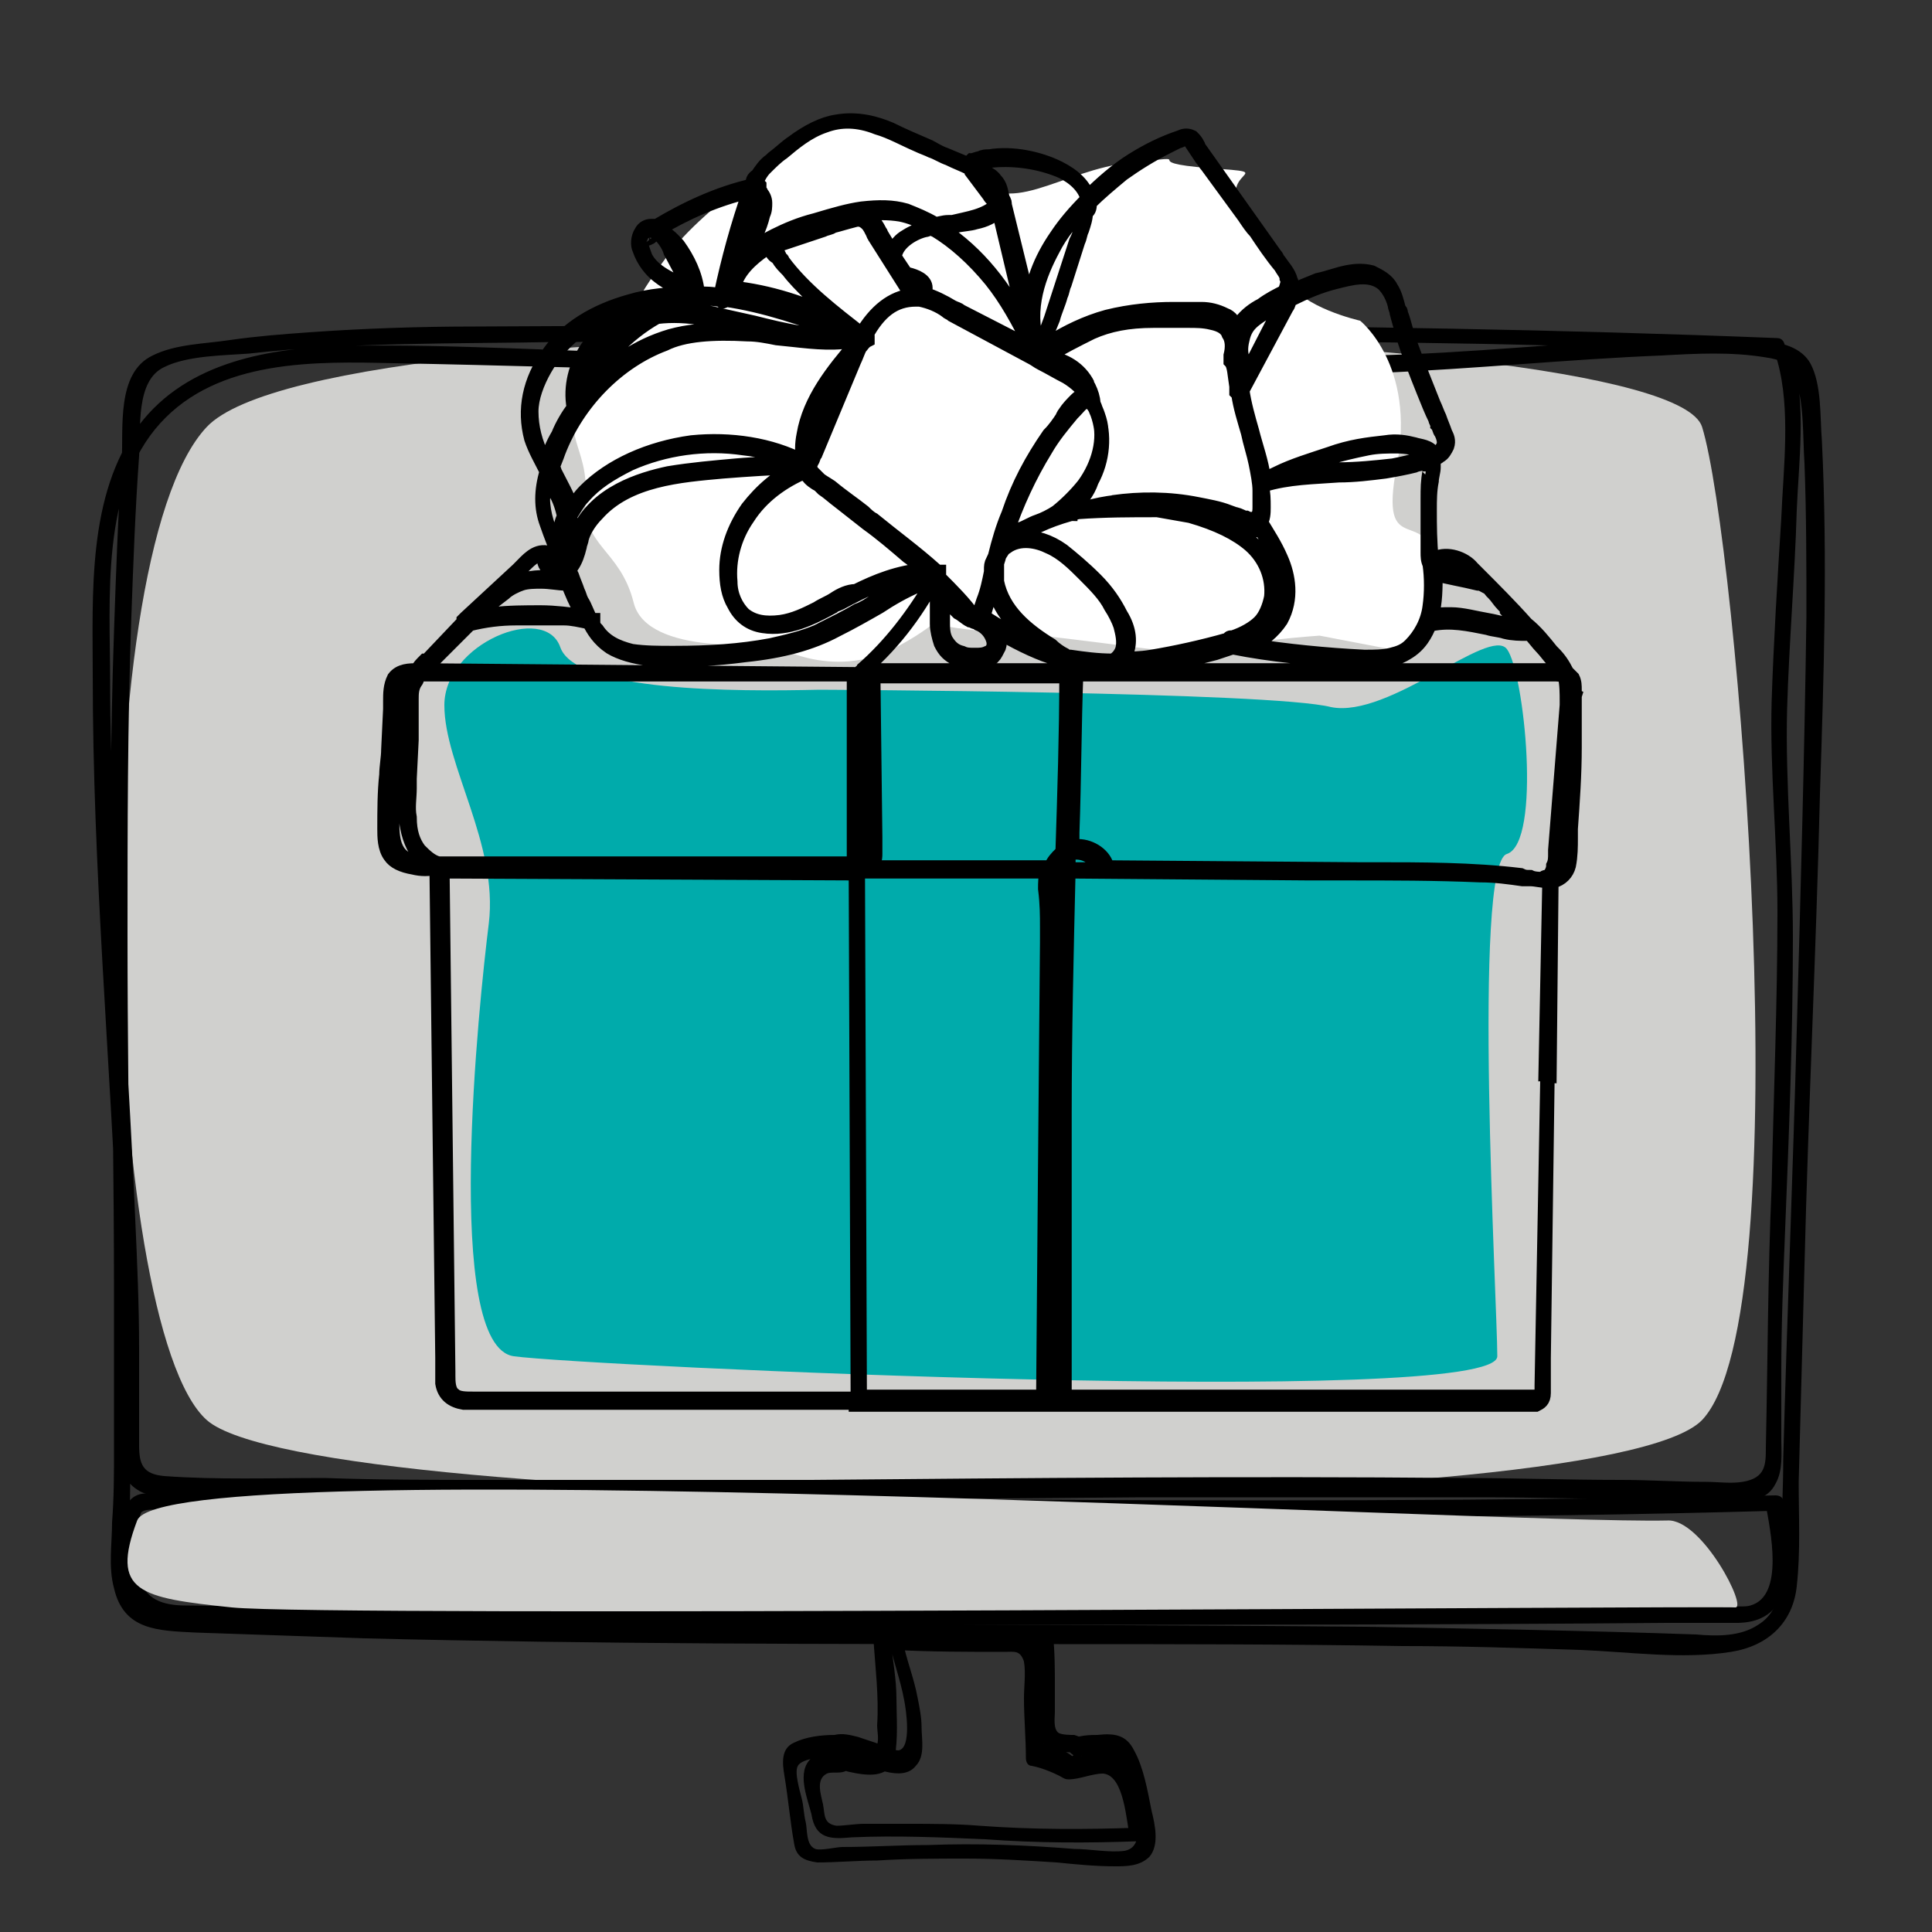
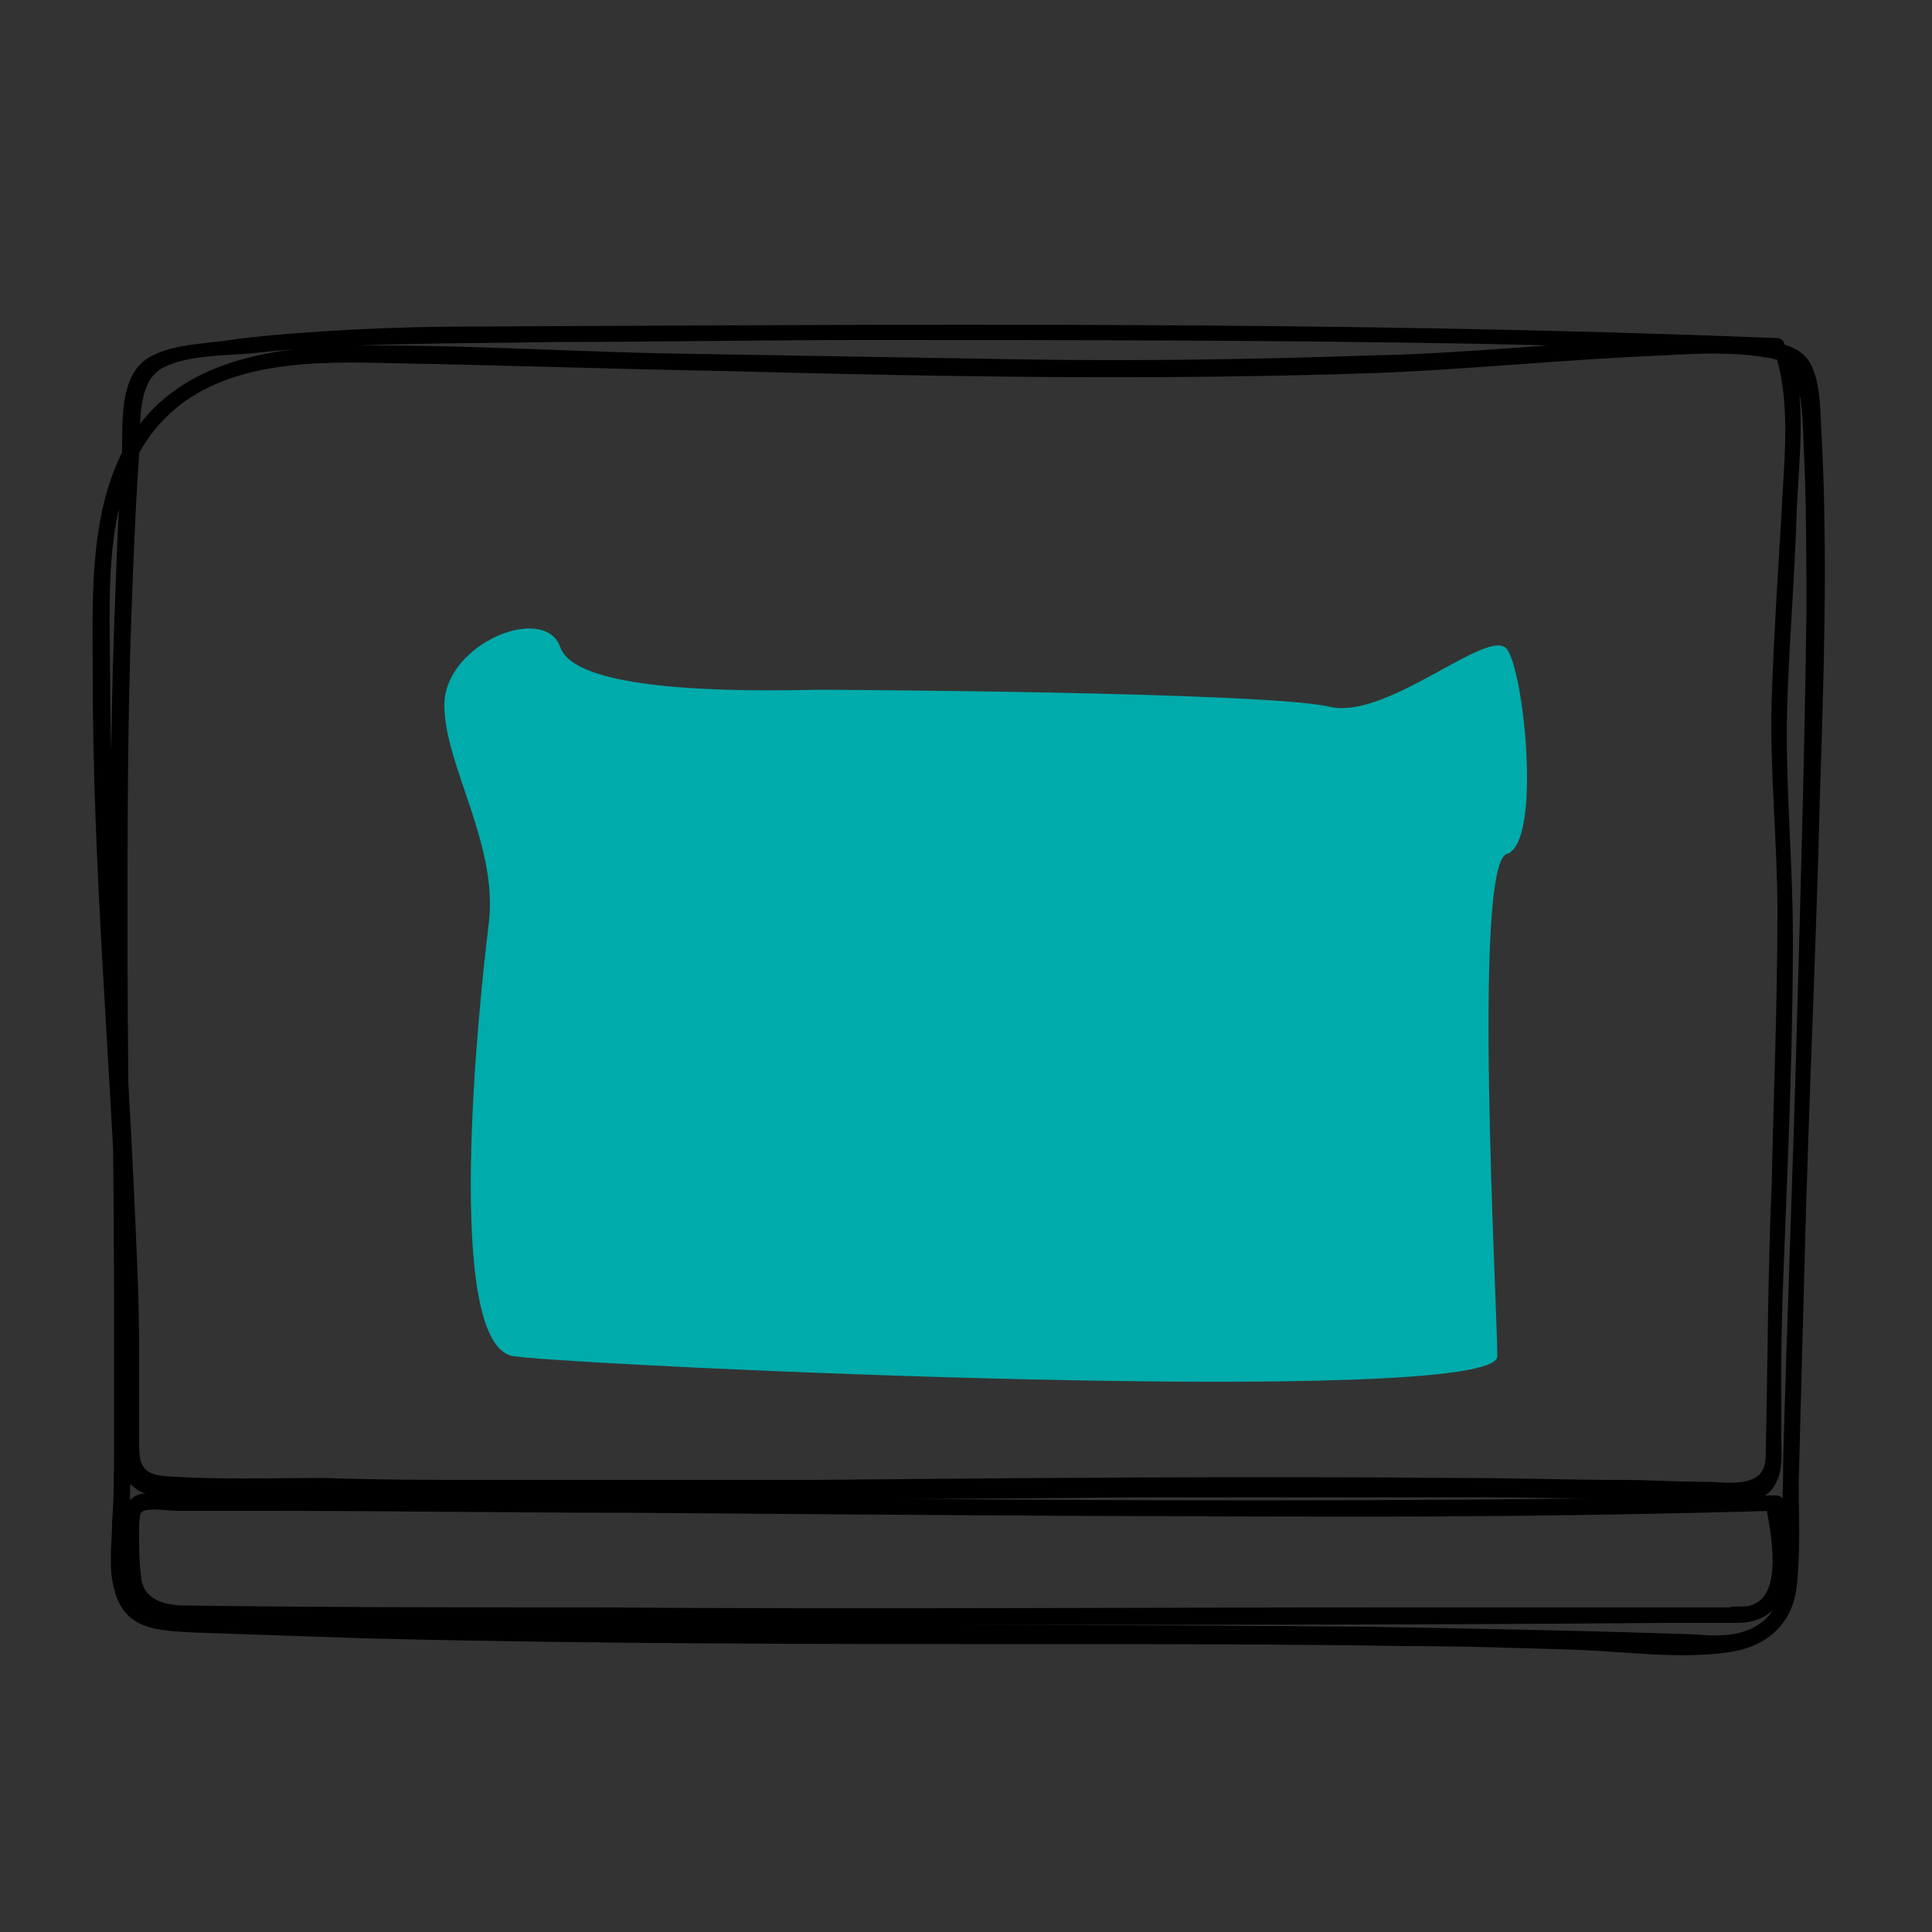
<svg xmlns="http://www.w3.org/2000/svg" version="1.1" id="Ñëîé_1" x="0px" y="0px" viewBox="0 0 100 100" style="enable-background:new 0 0 100 100;" xml:space="preserve">
  <rect x="0" y="0" width="100" height="100" fill="#333333" stroke="none" />
  <style type="text/css">
	.st0{fill:#D0D0CE;}
	.st1{fill:#FFFFFF;}
	.st2{fill:#00ABAB;}
	.st3{stroke:#000000;stroke-width:0.743;stroke-miterlimit:2;}
</style>
-   <path class="st0" d="M88.1,73.5c-5.2,5.4-71.9,4.9-77.4,0s-6.5-44.5,0-51.4s75.6-5.8,77.4,0C89.9,27.9,93.3,68,88.1,73.5z" />
  <g>
    <g>
      <g>
        <path d="M92,17.5c-22.5-0.9-45-0.7-67.4-0.6c-2.9,0-5.8,0.1-8.6,0.3c-1.4,0.1-2.7,0.2-4.1,0.4c-1.3,0.2-2.8,0.2-4,0.8     c-1.9,0.9-1.5,3.8-1.6,5.5c-0.2,2.9-0.3,5.9-0.4,8.8c-0.4,11.4,0,22.8,0,34.2c0,2.7,0,5.4,0,8.1c0,1.3,0,2.5-0.1,3.8     c0,1.1-0.2,2.3,0.1,3.4c0.5,2.2,2.3,2.2,4.2,2.3c2.9,0.1,5.9,0.2,8.8,0.3c12,0.3,23.9,0.3,35.9,0.3c5.9,0,11.9,0,17.8,0.1     c3.1,0,6.1,0.1,9.2,0.2c2.5,0.1,5.3,0.5,7.8,0.1c1.9-0.3,3.2-1.5,3.4-3.4c0.2-1.8,0.1-3.6,0.1-5.4c0.1-3.7,0.2-7.5,0.3-11.2     c0.2-8.1,0.6-16.2,0.8-24.4c0.2-6.1,0.4-12.2,0.1-18.3c-0.1-1.2,0-2.9-0.6-4c-0.4-0.7-1.2-1-2-1.1c-1.7-0.3-3.5-0.3-5.3-0.2     c-5.2,0.2-10.3,0.8-15.5,0.9c-6,0.2-12.1,0.3-18.1,0.2c-6-0.1-11.9-0.2-17.9-0.3c-5.7-0.1-11.4-0.5-17-0.4C14,18,9.7,18.7,7.2,22     c-2.7,3.6-2.4,8.8-2.4,13c0,9.9,0.9,19.7,1.3,29.6c0.1,2.4,0.2,4.8,0.2,7.2c0,1,0,2,0,3.1c0,0.9,0,1.7,0.8,2.2     c0.7,0.5,1.9,0.3,2.8,0.3c1.5,0,3.1,0.1,4.6,0.1c2.9,0,5.8,0.1,8.8,0.1c11.9,0.1,23.9,0,35.8-0.1c5.9,0,11.7,0,17.6,0     c2.9,0,5.8,0.1,8.8,0.1c1.5,0,2.9,0.1,4.4,0.1c0.8,0,1.6-0.1,2-0.9c0.4-0.7,0.3-1.6,0.3-2.3c0-1.2,0-2.3,0-3.5     c0-2.5,0.1-4.9,0.2-7.4c0.2-5,0.4-10,0.4-15.1c0-3.9-0.4-7.9-0.3-11.8c0.1-3.4,0.4-6.9,0.5-10.3c0.1-2.5,0.5-5.4-0.2-7.9     c-0.2-0.5-1-0.3-0.8,0.2c0.7,2.5,0.3,5.6,0.2,8.1c-0.2,3.2-0.4,6.4-0.5,9.5c-0.1,3.6,0.3,7.3,0.3,10.9c0,4.7-0.2,9.5-0.3,14.2     c-0.2,4.5-0.2,9-0.3,13.5c0,0.9,0,1.6-1.2,1.8c-0.6,0.1-1.3,0-1.9,0c-1.5,0-2.9-0.1-4.4-0.1c-2.8,0-5.5-0.1-8.3-0.1     c-11.2-0.1-22.4,0-33.6,0.1c-5.6,0-11.1,0-16.7,0c-2.8,0-5.7,0-8.5-0.1c-2.7,0-5.6,0.1-8.3-0.1c-1.1-0.1-1.3-0.6-1.3-1.6     c0-0.5,0-1.1,0-1.6c0-1.1,0-2.2,0-3.4c0-2.2-0.1-4.5-0.2-6.7c-0.2-4.7-0.5-9.5-0.8-14.2c-0.2-4.5-0.5-9-0.5-13.6     c0-4.3-0.5-10,2.6-13.4c3-3.3,8-3.2,12.1-3.1c5.6,0.1,11.3,0.3,16.9,0.4c11.3,0.3,22.7,0.5,34.1,0.1c4.9-0.2,9.7-0.7,14.6-0.9     c1.8-0.1,3.6-0.2,5.4,0.1c0.7,0.1,1.3,0.3,1.5,1c0.5,1.4,0.4,3,0.5,4.5c0.1,2.6,0.1,5.3,0.1,7.9c-0.1,7.1-0.3,14.3-0.5,21.4     c-0.2,7.4-0.5,14.8-0.7,22.2c0,1.6-0.1,3.3-0.1,4.9c0,1.3,0.1,2.9-1.2,3.7c-0.9,0.6-2.1,0.6-3.2,0.5c-5.7-0.2-11.4-0.3-17.1-0.4     C59.4,84.1,48.2,84.1,37,84c-5.6,0-11.3-0.1-16.9-0.2c-2.8-0.1-5.6-0.1-8.3-0.3c-0.7,0-1.5-0.1-2.2-0.1c-0.6,0-1.5,0.1-2.1-0.3     c-1.1-0.7-0.8-2.7-0.8-3.8c0.2-10.3-0.1-20.6-0.1-30.9c0-5.5,0-11,0.2-16.5c0.1-2.8,0.2-5.5,0.4-8.3c0.1-1.4-0.2-3.9,1.3-4.6     c1.2-0.6,3.1-0.6,4.4-0.7c5.3-0.6,10.7-0.5,16-0.6c5.2,0,10.4-0.1,15.7-0.1c10.7,0,21.5,0,32.2,0.2c5.1,0.1,10.2,0.3,15.3,0.5     C92.5,18.4,92.5,17.5,92,17.5L92,17.5z" />
      </g>
    </g>
    <g>
      <g>
        <path d="M9.6,83.1c-1.1,0-2.2-0.3-2.3-1.5c-0.1-0.8-0.1-1.5-0.1-2.3c0-0.3,0-0.8,0.1-1c0.2-0.3,1.4-0.1,1.8-0.1     c1.6,0,3.1,0,4.7,0c6.3,0,12.6,0.1,18.8,0.1c12.7,0.1,25.4,0.2,38,0.2c7.1,0,14.1-0.1,21.2-0.3c-0.1-0.1-0.3-0.2-0.4-0.3     c0.2,1.2,1,4.7-0.8,5.2c-0.3,0.1-0.8,0-1.1,0.1c-1.2,0-2.4,0-3.6,0c-4.6,0-9.2,0-13.7,0c-13.7,0-27.4,0.1-41.1,0     C24,83.2,16.8,83.2,9.6,83.1c-0.6,0-0.6,0.9,0,0.9c14.1,0.1,28.1,0.1,42.2,0.1c11.5,0,23,0,34.5-0.1c1.2,0,2.4,0,3.7,0     c3.3-0.1,2.6-4,2.3-6.3c0-0.2-0.2-0.3-0.4-0.3c-14.2,0.3-28.3,0.3-42.5,0.2c-7.1-0.1-14.2-0.1-21.3-0.2c-3.5,0-7,0-10.5-0.1     c-1.6,0-3.1,0-4.7,0c-1.8,0-3.6-0.1-5.4,0c-1.6,0.1-1.2,2.6-1.1,3.7c0,0.6,0,1.3,0.3,1.8c0.6,1,1.9,1.1,2.9,1.2     C10.2,84,10.2,83.1,9.6,83.1z" />
      </g>
    </g>
    <g>
      <g>
-         <path d="M45.2,84.7c0.1,1.6,0.3,3.1,0.2,4.6c0,0.3,0.1,0.7,0,1c-0.1,0.4-0.5,0.4-0.9,0.4c-0.3-0.1-0.3-0.1-0.5-0.1     c-0.6,0-1.5,0-2,0.4c-0.8,0.7-0.2,2.1,0,2.9c0.2,1.3,1,1.3,2.1,1.2c2.3-0.1,4.6,0,6.9,0.1c2.7,0.2,5.3,0.2,8,0.1     c0.3,0,0.5-0.3,0.4-0.6c-0.2-1-0.3-2.4-0.8-3.4c-0.5-0.8-1.3-0.7-2.1-0.6c-0.3,0-0.8,0-1,0.2c-0.2,0.1,0.2,0.2,0,0     c-0.5-0.4-1.2-0.6-1.8-0.7c0.1,0.1,0.2,0.3,0.3,0.4c0-1.2,0-2.4-0.1-3.5c0-1.2,0.3-2.7-1.2-2.8c-2.1-0.1-4.2,0-6.3-0.1     c-0.3,0-0.5,0.3-0.4,0.6c0.2,1.1,0.6,2.1,0.8,3.2c0.1,0.5,0.4,2.5-0.3,2.6c-0.3,0-0.9-0.3-1.2-0.4c-0.3-0.1-0.6-0.2-0.9-0.3     c-0.4-0.1-0.8-0.2-1.2-0.1c-0.7,0-1.5,0.1-2.1,0.4c-0.7,0.3-0.6,1.1-0.5,1.7c0.2,1.2,0.3,2.4,0.5,3.5c0.1,0.7,0.5,0.9,1.2,1     c1,0,2.1-0.1,3.1-0.1c1.5-0.1,3.1-0.1,4.6-0.1c1.6,0,3.1,0.1,4.7,0.2c1,0.1,2,0.2,3,0.2c0.6,0,1.3,0,1.8-0.5     c0.5-0.6,0.3-1.6,0.1-2.4c-0.2-1-0.4-2.2-0.9-3.1c-0.4-0.8-1-0.9-1.9-0.8c-0.3,0-1.1,0-1.4,0.3c-0.2,0.2-0.2,0.5,0.1,0.7     c0.2,0.2,0.7,0.1,0.8-0.2c0.3-0.5-0.4-0.7-0.7-0.8c-0.2,0-0.6,0-0.8-0.1c-0.3-0.2-0.2-0.8-0.2-1.1c0-0.4,0-0.9,0-1.3     c0-0.9,0-1.8-0.1-2.7c0-0.6-0.9-0.6-0.9,0c0,1.3,0.1,2.6,0.1,4c0,0.7-0.1,1.5,0.6,1.9c0.3,0.1,0.8,0.2,1.1,0.2c0.1,0,0.1,0,0.2,0     c0.3,0.1,0.3-0.1,0.2-0.7c0,0,0.1,0,0.2,0.1c0,0.2,0.1,0.5,0.1,0.7c-0.2,0.2-0.2,0.1,0.1,0c0.3,0,0.6-0.1,0.9-0.1     c1.1,0.1,1.3,1.7,1.5,2.5c0.2,0.8,0.7,2.4-0.4,2.6c-0.8,0.1-1.8-0.1-2.6-0.1c-2.5-0.2-5-0.3-7.6-0.2c-1.5,0-2.9,0.1-4.4,0.1     c-0.3,0-1.1,0.2-1.4,0.1c-0.5-0.2-0.4-1-0.5-1.4c-0.1-0.4-0.1-0.8-0.2-1.2c-0.1-0.4-0.4-1.4-0.2-1.7c0.2-0.4,1.5-0.5,1.9-0.5     c0.4,0,0.6,0.1,1,0.2c0.8,0.3,2.5,1.2,3.2,0.3c0.5-0.5,0.3-1.4,0.3-2c0-0.5-0.1-1-0.2-1.5c-0.2-1.1-0.6-2-0.8-3.1     c-0.1,0.2-0.3,0.4-0.4,0.6c1.9,0.1,3.8,0.1,5.7,0.1c0.5,0,0.8-0.1,1,0.5c0.1,0.6,0,1.3,0,1.9c0,1,0.1,2.1,0.1,3.1     c0,0.2,0.1,0.4,0.3,0.4c0.5,0.1,1,0.3,1.4,0.5c0.2,0.1,0.3,0.2,0.5,0.2c0.6,0,1.2-0.3,1.8-0.3c1.1,0.1,1.2,2.5,1.4,3.4     c0.1-0.2,0.3-0.4,0.4-0.6c-2.8,0.1-5.5,0.1-8.2-0.1c-1.2-0.1-2.5-0.1-3.7-0.1c-0.8,0-1.6,0-2.3,0c-0.4,0-1,0.1-1.4,0.1     c-0.7-0.1-0.6-0.6-0.7-1.1c-0.1-0.5-0.4-1.3,0.2-1.6c0.2-0.1,0.6,0,0.9-0.1c0.3-0.1-0.2-0.1,0.2,0c0.9,0.2,2.1,0.4,2.4-0.7     c0.2-1,0.1-2.2,0.1-3.1c0-1-0.2-2-0.3-3C46,84.1,45.1,84.1,45.2,84.7L45.2,84.7z" />
-       </g>
+         </g>
    </g>
  </g>
-   <path class="st1" d="M42.7,6.6c0,0-5.5,3.4-7.8,6.2s-3.1,5.4-4.6,7.5s0.2,2.8,0,5.4s1.8,2.7,2.5,5.5c0.7,2.8,7.1,2.1,7.1,2.1  s3.1,2,6.5,0.2c3.3-1.8,0.3-1.1,5.1-0.8s10.7,1.5,11.6,1c0.8-0.5,5.2-0.8,5.2-0.8l4.7,0.9c0,0,1.8-0.4,1.4-4.2  c-0.4-3.8-3.1-0.3-2.1-5.5s-1.9-7.5-1.9-7.5s-3.1-0.7-3.7-2.1s-0.3-0.6-2.2-3.2s2.1-2.3-1.9-2.6s-0.2-0.7-4-0.3  c-3.8,0.4-6.5,3.1-8.4,0.5C48.3,6.2,42.7,6.6,42.7,6.6z" />
-   <path class="st0" d="M86.3,78.7c-8.9,0.2-77.8-3.7-79.2,0s0.1,4,4.9,4.5s77.1-0.1,77.8,0S88.1,78.6,86.3,78.7z" />
  <g>
    <path class="st2" d="M42.4,35.7c-4.4,0.1-12.6,0.1-13.4-2.2s-6-0.2-6,3c0,3.1,2.8,7.2,2.3,11.3c-0.5,4-2.4,21.9,1.3,22.4   c3.6,0.5,50.9,2.7,50.9,0c0-2.7-1.3-25.5,0.5-26c1.8-0.6,0.9-9.4,0-10.6c-0.9-1.2-6.1,3.6-9.1,3C65.8,35.8,42.4,35.7,42.4,35.7z" />
-     <path class="st3" d="M80.1,55.5c0,0.1-0.3,16.1-0.3,16.2c0,0.1,0,0.3,0,0.4c-0.1,0.2-0.3,0.2-0.5,0.2l-0.1,0c-0.3,0-0.7,0-1,0   l-23.1,0c0,0,0,0,0-0.1c0-4.9,0-9.8,0-14.6c0-4.1,0.1-8.3,0.2-12.5l12.5,0.1c0.6,0,1.3,0,1.9,0c2.3,0,4.6,0,6.9,0.1   c0.8,0,1.5,0.1,2.2,0.2c0.1,0,0.2,0,0.4,0c0.3,0,0.6,0.1,1,0.1L80,55.6l0,0l0,0c0.1,0,0.1,0.1,0.2,0.1l0,0l0.1-10.1   c0,0,0.1,0,0.1,0c0.4-0.1,0.7-0.4,0.8-0.8c0.1-0.5,0.1-1,0.1-1.4c0-0.2,0-0.3,0-0.5c0.1-1.4,0.2-2.8,0.2-4.2c0-0.7,0-1.4,0-2   c0-0.1,0-0.1,0-0.2c0-0.3,0-0.5,0-0.8c0-0.2,0-0.4-0.1-0.6c-0.1-0.1-0.2-0.2-0.3-0.3c-0.2-0.4-0.4-0.7-0.7-1c0,0-0.1-0.1-0.1-0.1   c-0.4-0.5-0.8-1-1.3-1.4c-0.8-0.9-1.7-1.8-2.6-2.7c-0.1-0.1-0.2-0.2-0.2-0.2l0,0c-0.4-0.5-1.3-0.8-1.9-0.5c0,0-0.1,0-0.1,0.1l0,0   c0,0,0,0-0.1,0c-0.1-1-0.1-1.8-0.1-2.6c0-0.5,0-1,0.1-1.5c0-0.2,0.1-0.5,0.1-0.7l0,0c0-0.1,0-0.2,0-0.4c0.1-0.1,0.2-0.1,0.3-0.2   c0.2-0.1,0.3-0.3,0.4-0.5c0.1-0.3,0-0.5-0.1-0.7c-0.1-0.3-0.2-0.5-0.3-0.8c-0.1-0.2-0.2-0.5-0.3-0.7c-0.4-1-0.8-2-1.2-3.1   c-0.2-0.5-0.3-1.1-0.5-1.6c0-0.1,0-0.1-0.1-0.2c-0.1-0.4-0.2-0.8-0.4-1.1c-0.2-0.4-0.6-0.6-1-0.8c-0.4-0.1-0.8-0.1-1.3,0   c-0.5,0.1-1,0.3-1.5,0.4c-0.5,0.2-1,0.4-1.4,0.6c0.1-0.2,0.1-0.4,0-0.6c-0.1-0.4-0.4-0.7-0.6-1c-0.1-0.1-0.1-0.2-0.2-0.3l-3.9-5.5   c0,0-0.1-0.1-0.1-0.2c-0.1-0.2-0.2-0.3-0.3-0.4c-0.2-0.1-0.4-0.1-0.6,0c-0.9,0.3-1.7,0.7-2.5,1.2c-0.8,0.5-1.6,1.2-2.3,1.9   c-0.2-0.6-0.7-1.1-1.5-1.5c-1-0.5-2.4-0.8-3.6-0.6c-0.2,0-0.3,0-0.5,0.1l0,0c-0.1,0-0.3,0.1-0.4,0.1c-0.1,0.1-0.2,0.1-0.2,0.2   L48.9,8c-0.3-0.1-0.6-0.3-0.8-0.4c-0.7-0.3-1.4-0.6-2-0.9c-0.7-0.3-1.7-0.6-2.8-0.4c-0.7,0.1-1.5,0.5-2.3,1.1   c-0.3,0.2-0.6,0.5-1,0.8c0,0-0.1,0.1-0.1,0.1c-0.3,0.2-0.5,0.5-0.7,0.8C39,9.2,38.9,9.4,39,9.6c-1.8,0.4-3.5,1.2-5,2.1   c-0.1,0-0.2,0-0.3,0c-0.2,0-0.4,0.1-0.5,0.3c-0.2,0.3-0.2,0.7-0.1,0.9c0.2,0.6,0.6,1.1,1,1.4c0.5,0.4,1.2,0.7,1.8,0.9   c-1.2,0-2.3,0.1-3.3,0.4c-1.8,0.5-3.3,1.4-4.2,2.7c-1,1.4-1.3,2.9-0.9,4.4c0.2,0.6,0.5,1.1,0.8,1.7c-0.3,1-0.3,1.9,0,2.7   c0.2,0.6,0.5,1.3,0.7,1.9c0.1,0.2,0.2,0.3,0.2,0.5c-0.1,0-0.3,0.1-0.4,0c-0.1-0.1-0.2-0.2-0.2-0.3c0-0.1,0-0.1,0.1-0.2   c0,0,0-0.1,0-0.1c0,0,0-0.1,0-0.1l0,0c0,0,0,0-0.1-0.1l-0.2-0.1c0,0,0,0-0.1,0c-0.6-0.1-1,0.4-1.4,0.8c0,0-0.1,0.1-0.1,0.1L24.1,32   l-0.1,0.1c0,0,0,0,0,0.1l-1.9,2L22,34.2c-0.2,0.2-0.3,0.3-0.4,0.5c-0.4,0-0.9,0-1.2,0.4c-0.2,0.4-0.2,0.8-0.2,1.2   c0,0.1,0,0.3,0,0.4l-0.1,2.1c0,0.4-0.1,0.9-0.1,1.3c-0.1,0.9-0.1,1.9-0.1,2.8c0,0.4,0,1,0.3,1.4c0.2,0.3,0.6,0.5,1.2,0.6   c0.4,0.1,0.8,0.1,1.2,0c0,0,0,0,0,0.1l0.3,25.3c0,0.1,0,0.3,0,0.4c0,0.3,0,0.6,0,0.9c0.1,0.6,0.5,0.9,1.1,1c0.3,0,0.6,0,0.9,0   c0.1,0,0.2,0,0.3,0c0,0,0,0,0,0l19.1,0l0,0.1l0,0c0.1,0,0.1,0,0.2,0l0,0l0,0l33.9,0c0.1,0,0.2,0,0.3,0c0.3,0,0.6,0,0.8,0   c0.2-0.1,0.4-0.2,0.4-0.6c0-0.6,0-1.2,0-1.8c0-0.3,0.2-14.5,0.2-14.8L80.1,55.5z M22.9,45.1l21.4,0.1l0.1,27.2l-14.3,0   c-0.6,0-1.2,0-1.9,0c-1.2,0-2.5,0-3.7,0c-0.4,0-0.8,0-1-0.2c-0.3-0.2-0.3-0.7-0.3-1c0-0.1,0-0.1,0-0.2L22.9,45.1z M54.2,48   c0,0.3,0,0.6,0,0.8l-0.1,11.4l-0.1,12.1l-9.5,0l-0.1-27.2l0,0l9.8,0c-0.1,0.3-0.1,0.6-0.1,0.9C54.2,46.8,54.2,47.4,54.2,48z    M21.9,34.7c0,0,0.1-0.1,0.1-0.1c0.3-0.3,0.7-0.7,1-1c0.2-0.2,0.3-0.3,0.5-0.5l0.8-0.8c0.8-0.2,1.6-0.3,2.4-0.3c0.8,0,1.6,0,2.5,0   c0.4,0,0.8,0.1,1.3,0.2c0.2,0.4,0.5,0.9,1.1,1.3c0.5,0.3,1.2,0.5,2,0.6c0.7,0,1.3,0,2,0c0.1,0,0.3,0,0.4,0c1,0,1.8-0.1,2.6-0.2   c1.9-0.2,3.4-0.6,4.7-1.3c0.8-0.4,1.5-0.8,2.2-1.2c0.6-0.4,1.3-0.8,2-1.1c0.3-0.2,0.6-0.3,0.9-0.4c0,0,0,0,0,0c-1,1.9-2.3,3.6-4,5   L21.9,34.7z M33.4,12.3c0,0,0.1,0.1,0.2,0c0,0,0.1,0,0.1-0.1l0,0c0.1-0.1,0.3-0.1,0.5,0c0.2,0.2,0.4,0.5,0.5,0.8   c0,0.1,0.1,0.1,0.1,0.2l0.9,1.7c-0.9-0.4-1.9-0.8-2.3-1.6c-0.1-0.3-0.2-0.5-0.2-0.7C33.2,12.5,33.3,12.3,33.4,12.3   C33.3,12.2,33.4,12.2,33.4,12.3z M56.4,10.5c0.5-0.5,1.1-1,1.7-1.5c0.7-0.5,1.5-1,2.3-1.4c0.2-0.1,0.4-0.2,0.6-0.3l0,0   c0.1,0,0.2-0.1,0.3-0.1c0.1,0,0.2,0,0.3,0.1c0.2,0.3,0.4,0.6,0.6,0.9c0.1,0.1,0.2,0.3,0.3,0.4l1.9,2.6c0.2,0.3,0.4,0.6,0.6,0.8   c0.4,0.6,0.8,1.2,1.3,1.8c0.1,0.2,0.3,0.4,0.3,0.6c0.1,0.2,0,0.4-0.1,0.7l0,0c-0.4,0.2-0.8,0.4-1.2,0.7c-0.4,0.2-0.8,0.5-1.1,0.9   c-0.1,0.1-0.1,0.2-0.2,0.3c-0.1-0.3-0.3-0.6-0.6-0.7c-0.4-0.2-0.8-0.3-1.2-0.3c-0.4,0-0.9,0-1.3,0c-0.1,0-0.1,0-0.2,0   c-1,0-2.2,0.1-3.4,0.4c-1.1,0.3-2.1,0.8-2.9,1.3c-0.2,0.1-0.5,0.3-0.7,0.4c0,0,0,0,0,0l0,0c0,0,0,0,0-0.1l0-0.1   c0.4-0.4,0.6-0.9,0.8-1.4c0.1-0.4,0.3-0.8,0.4-1.2c0.1-0.2,0.1-0.4,0.2-0.6l0.7-2.2c0.1-0.2,0.1-0.4,0.2-0.6   c0.1-0.3,0.2-0.6,0.2-0.9C56.4,10.9,56.4,10.7,56.4,10.5z M76.5,30.2c0.2,0,0.3,0.1,0.5,0.2c0.1,0,0.1,0.1,0.2,0.2l0,0   c0,0,0.1,0.1,0.1,0.1c0.2,0.2,0.3,0.4,0.5,0.6c0.1,0.1,0.2,0.2,0.2,0.3l0.7,0.8c-0.6,0-1.1-0.2-1.7-0.3c-0.6-0.1-1.3-0.3-1.9-0.3   c0,0-0.1,0-0.1,0c-0.3,0-0.6,0-0.9,0.1c0,0,0,0,0,0c0.2-0.7,0.2-1.5,0.2-2.2C75,29.9,75.7,30,76.5,30.2z M81.1,36.3   c0,0.1,0,0.1,0,0.2L80.5,44c0,0.1,0,0.1,0,0.2c0,0.2,0,0.4-0.1,0.6c0,0.2-0.1,0.4-0.2,0.5c-0.1,0.1-0.1,0.1-0.2,0.1   c0,0-0.1,0-0.1,0.1c-0.2,0-0.5,0-0.7-0.1c-0.2,0-0.3,0-0.5-0.1c-2.5-0.3-5.1-0.3-7.6-0.3c-0.3,0-0.6,0-0.8,0l-13-0.1c0,0,0,0,0,0   c-0.1-0.6-0.8-1.1-1.5-1.1c-0.1,0-0.2,0-0.3,0.1l0-0.2c0-0.2,0-0.4,0-0.6c0.1-2.7,0.1-5.5,0.2-8.2l22.6,0l0.7,0c0.5,0,1,0,1.4,0   l0,0c0.2,0,0.4,0,0.6,0.1C81.1,35.4,81.1,35.9,81.1,36.3z M55,44.1C55,44.1,55,44.1,55,44.1c0,0.1,0,0.1,0,0.1c0,0-0.1,0-0.1,0   c-0.2,0.2-0.4,0.4-0.5,0.7l-9.9,0v0c0,0,0.1,0,0.1,0c0.2,0,0.4,0,0.6-0.2c0.1-0.2,0.1-0.4,0.1-0.5l0-0.1c0-0.3,0-0.5,0-0.8L45.2,35   l10,0c0,0,0,0,0,0C55.2,37.9,55.1,41,55,44.1z M45,35l0.1,8.8c0,0.1,0,0.1,0,0.2c0,0.1,0,0.2,0,0.3c0,0,0,0,0,0c0,0,0,0.1,0,0.1   c0,0.2-0.2,0.3-0.4,0.3c0,0-0.1,0-0.1,0l0,0l0-9.7H45z M51.6,10.2c0,0,0,0.1,0,0.1l0,0.1l-0.9-1.2l-0.1-0.1c0,0-0.1-0.1-0.1-0.1   c0.1,0.1,0.2,0.1,0.3,0.2c0.2,0.1,0.4,0.2,0.5,0.4C51.5,9.8,51.6,10,51.6,10.2z M74,24.4c-0.1,0.5-0.1,0.9-0.1,1.4   c0,0.9,0,1.9,0,2.8c0,0.2,0,0.4,0.1,0.6c0.1,0.7,0.1,1.5,0,2.2c-0.1,0.8-0.5,1.5-1,2c-0.3,0.3-0.6,0.4-1,0.5   c-0.4,0.1-0.9,0.1-1.3,0.1l-0.1,0c-2-0.1-4-0.3-5.9-0.6c0.6-0.2,1.2-0.7,1.6-1.3c0.6-1.1,0.4-2.3,0-3.2c-0.3-0.7-0.7-1.3-1-1.8   c0,0,0,0-0.1,0c0.2-0.2,0.2-0.6,0.2-0.8l0-0.1c0-0.3,0-0.7-0.1-1.1c0,0,0.1,0,0.1,0c1.3-0.4,2.6-0.4,3.9-0.5c0.8,0,1.6-0.1,2.4-0.2   c0.6-0.1,1.1-0.2,1.5-0.3c0.2-0.1,0.5-0.1,0.7-0.2c0,0.1,0,0.3,0,0.4C74,24.2,74,24.3,74,24.4L74,24.4z M33.5,16.4   c-1.2,0.8-2.2,1.8-3,3c-0.3,0.4-0.5,0.8-0.7,1.3c0-0.8,0.2-1.6,0.6-2.3c0.5-0.8,1.4-1.5,2.4-1.8C33.1,16.5,33.3,16.4,33.5,16.4z    M73.6,23.7L73.6,23.7c-0.5,0.2-1,0.3-1.5,0.4c-0.9,0.1-1.9,0.2-2.8,0.2c-0.9,0-1.9,0.1-2.8,0.2c1.4-0.6,2.8-1,4.3-1.3   c0.5-0.1,1-0.1,1.5-0.1c0.5,0,0.9,0.1,1.4,0.2c0.2,0.1,0.3,0.1,0.3,0.2C73.9,23.6,73.7,23.6,73.6,23.7z M29.3,28.1   c-0.1-0.3,0-0.6,0.1-1C29.4,27.5,29.4,27.8,29.3,28.1z M44.4,17.4C44.4,17.4,44.4,17.4,44.4,17.4C44.4,17.4,44.4,17.4,44.4,17.4   c0-0.1,0.1,0,0.1,0C44.4,17.4,44.4,17.4,44.4,17.4z M48.8,11.9c-0.1,0-0.1-0.1-0.2-0.1c0.3-0.1,0.5-0.1,0.8-0.1   c0.4-0.1,0.8-0.1,1.1-0.2c0.5-0.1,0.9-0.3,1.2-0.6l1.5,6.3C52,14.8,50.6,13.1,48.8,11.9z M64.3,17.6c0.1-0.5,0.3-0.8,0.7-1.1   c0.4-0.3,0.8-0.5,1.2-0.8l0.1,0c0.1,0,0.1-0.1,0.2-0.1c0,0-0.1,0.1-0.1,0.1c0,0.1-0.1,0.1-0.1,0.2l-1.9,3.7c0-0.3,0-0.5,0-0.8   C64.2,18.4,64.2,18,64.3,17.6z M44,18.6c-0.1,0.2-0.2,0.5-0.3,0.7c-0.1,0.2-0.2,0.4-0.3,0.6l-1.5,3.6c0,0,0,0.1,0,0.1   c0,0,0,0.1-0.1,0.1C41.6,21.8,42.8,20,44,18.6z M43.2,31c-0.3,0.2-0.6,0.3-0.9,0.5c-0.6,0.3-1.2,0.6-1.9,0.7   c-0.8,0.1-1.4,0-1.9-0.4c-0.4-0.4-0.7-1-0.7-1.7c-0.1-1.1,0.2-2.3,0.9-3.3c0.7-1.1,1.8-1.9,3-2.4c0,0.1,0,0.2,0.1,0.2   c0.1,0.2,0.4,0.4,0.6,0.5c0.1,0.1,0.1,0.1,0.2,0.2c0.3,0.2,0.5,0.4,0.9,0.7c0.5,0.4,0.9,0.7,1.4,1.1c0.7,0.5,1.4,1.1,2.1,1.7   c0.3,0.2,0.6,0.5,0.9,0.7c-1.4,0.1-2.6,0.6-3.6,1.1C43.9,30.6,43.5,30.8,43.2,31z M42.4,24.8c0,0-0.1-0.1-0.1-0.1   c-0.1-0.1-0.2-0.2-0.3-0.3c0-0.1-0.1-0.1-0.1-0.2c0,0,0-0.1,0-0.1c0-0.1,0.1-0.1,0.1-0.2l0,0c0.1-0.1,0.1-0.3,0.2-0.4l2-4.8   c0.1-0.2,0.2-0.5,0.3-0.7c0.1-0.1,0.2-0.3,0.4-0.4c0,0,0-0.1,0-0.1c0,0-0.1-0.1-0.1-0.1c0.7-1.3,1.5-1.9,2.6-1.9c0,0,0,0,0,0   c0.1,0,0.1,0,0.2,0c0.5,0.1,1,0.3,1.4,0.6c0.1,0.1,0.2,0.1,0.3,0.2l4.1,2.2c0.2,0.1,0.3,0.2,0.5,0.3c0.4,0.2,0.9,0.5,1.3,0.7   c0.5,0.3,0.9,0.7,1.1,1c-0.2-0.1-0.4,0-0.6,0.2c-0.2,0.2-0.4,0.4-0.6,0.7c0,0.1-0.1,0.1-0.1,0.2c-0.2,0.3-0.4,0.6-0.7,0.9   c-0.9,1.3-1.6,2.6-2.1,4.1c-0.3,0.7-0.5,1.4-0.7,2.2c0,0.1,0,0.2-0.1,0.2c-0.1,0.2-0.1,0.3-0.1,0.5l0,0.1c-0.1,0.5-0.2,1-0.4,1.5   c-0.1,0.3-0.2,0.6-0.3,0.9c0,0-0.1,0-0.1-0.1l-0.1,0c-0.5-0.7-1.1-1.3-1.8-2l0,0c0-0.1,0-0.2,0-0.2c0,0,0-0.1,0-0.1   c0,0-0.1,0-0.1,0c0,0,0,0,0,0c0,0-0.1-0.1-0.1-0.1c0,0,0,0,0,0l0,0c-1-0.9-2.1-1.7-3.2-2.6c-0.2-0.1-0.4-0.3-0.5-0.4   c-0.5-0.4-1.1-0.8-1.7-1.3C42.7,25,42.5,24.9,42.4,24.8z M47.7,14.8c0,0.1,0,0.3-0.1,0.3c0,0-0.1,0-0.1,0l-0.4-0.6   C47.3,14.6,47.6,14.6,47.7,14.8z M46.8,12.3L46.8,12.3c-0.3,0.2-0.5,0.5-0.6,0.8l-0.6-1c0-0.1-0.1-0.1-0.1-0.2   c-0.1-0.2-0.2-0.3-0.3-0.5c-0.1-0.2-0.3-0.3-0.5-0.3c0,0-0.1,0-0.1,0c0.7-0.1,1.4-0.1,2,0c0.5,0.1,1,0.3,1.5,0.6   C47.5,11.9,47.1,12.1,46.8,12.3z M44,11.2c0,0-0.1,0-0.1,0l-2.7,0.9c-0.1,0-0.2,0.1-0.3,0.1c0,0-0.1,0-0.1,0   C41.6,11.8,42.7,11.5,44,11.2C44,11.2,44,11.2,44,11.2z M49.7,16.1c-0.1-0.1-0.2-0.1-0.4-0.2c-0.5-0.3-0.9-0.5-1.5-0.7   c0.1-0.1,0.1-0.2,0.1-0.3c0-0.4-0.5-0.6-0.9-0.7c0,0-0.1,0-0.1,0c0,0,0,0,0,0l-0.6-0.9c0.1-0.8,1.1-1.3,1.6-1.4   c0.1,0,0.2-0.1,0.3-0.1c0.1,0,0.1,0.1,0.2,0.1c1,0.6,2,1.5,2.9,2.6c0.8,1,1.4,2.1,2.1,3.5L49.7,16.1z M54.2,18.5   c0.9,0.1,1.7,0.6,2.1,1.4c-0.5-0.5-1.2-0.9-1.9-1.3C54.3,18.6,54.3,18.5,54.2,18.5z M64,20c0,0.1,0,0.1,0,0.2c0,0,0,0.1,0,0.1   c0,0,0,0,0.1,0.1c0.1,0.7,0.3,1.3,0.5,2c0.1,0.5,0.3,1.1,0.4,1.6c0.1,0.5,0.2,1,0.2,1.4c0,0.2,0,0.5,0,0.7c0,0,0,0.1,0,0.1   c0,0.2,0,0.4-0.1,0.5c0,0.1-0.1,0.1-0.1,0.2c-0.1,0-0.3,0-0.5-0.1l-0.1,0c-0.2-0.1-0.4-0.2-0.6-0.2c-0.5-0.2-1-0.3-1.5-0.4   c-0.9-0.2-1.9-0.3-2.9-0.3c-1.1,0-2.2,0.1-3.2,0.4c-0.2,0.1-0.5,0.1-0.7,0.2c0,0-0.1,0-0.1,0.1c-0.1,0-0.2,0.1-0.4,0.1   c0.2-0.1,0.3-0.2,0.4-0.3c0.5-0.4,0.9-0.9,1.1-1.5c0.6-1.1,0.7-2.4,0.3-3.5c-0.1-0.2-0.1-0.3-0.2-0.5c-0.1-1.2-1.2-2.3-2.5-2.4   c0.8-0.5,1.6-0.9,2.4-1.3c0.9-0.4,1.9-0.6,3.2-0.6c0.5,0,1,0,1.7,0l0.1,0c0.4,0,0.8,0,1.2,0.1c0.5,0.1,0.8,0.3,0.9,0.6   c0.2,0.3,0.2,0.7,0.1,1.1c0,0.1,0,0.2,0,0.3C63.9,18.9,63.9,19.4,64,20z M48.7,30.8c0.3,0.3,0.6,0.6,0.9,0.9   c0.2,0.1,0.4,0.3,0.6,0.4c0.1,0,0.2,0.1,0.3,0.1c0,0,0,0,0,0c0.1,0,0.1,0.1,0.2,0.1c0.4,0.2,0.6,0.5,0.7,0.8c0.1,0.3,0,0.6-0.3,0.7   c-0.2,0.1-0.4,0.1-0.6,0.1c0,0,0,0-0.1,0c-0.2,0-0.4,0-0.6-0.1c-0.4-0.1-0.6-0.3-0.8-0.6c-0.2-0.3-0.2-0.7-0.2-0.9   c0-0.2,0-0.4,0-0.7c0-0.2,0-0.3,0-0.5C48.7,31.1,48.7,30.9,48.7,30.8C48.7,30.8,48.7,30.8,48.7,30.8z M56.1,25.1   c-0.4,0.5-0.9,1-1.4,1.4c-0.3,0.2-0.7,0.4-1,0.5c-0.3,0.1-0.6,0.3-0.9,0.4c-0.4,0.2-0.6,0.4-0.9,0.7c0.1-0.2,0.1-0.4,0.2-0.5   c0.5-1.5,1.2-3,2-4.3c0.4-0.7,0.9-1.3,1.4-1.9c0,0,0.1-0.1,0.1-0.1c0.2-0.2,0.4-0.5,0.6-0.5c0.1,0,0.1,0,0.2,0   c0.3,0.2,0.4,0.6,0.5,0.9C57.2,22.7,56.9,24,56.1,25.1z M61.6,26.4c-0.5-0.1-1-0.1-1.6-0.2c-0.2,0-0.5-0.1-0.7-0.1   c-0.4,0-0.9-0.1-1.3-0.1c-0.1,0-0.3,0-0.4,0c1.4-0.2,2.9-0.2,4.4,0.1c0.5,0.1,1.1,0.2,1.6,0.4c0.3,0.1,0.5,0.2,0.7,0.3   c0,0,0,0,0.1,0c0.2,0.1,0.4,0.2,0.6,0.1c0,0,0.1,0,0.1,0c0,0,0,0,0,0c0,0.1-0.1,0.2-0.2,0.2c-0.2,0-0.3,0-0.5-0.1l0,0   c-0.2-0.1-0.5-0.2-0.9-0.3C62.9,26.7,62.3,26.5,61.6,26.4z M65.9,31.9c0.4-0.9,0.3-2-0.3-2.9c-0.5-0.8-1.5-1.5-2.8-2   c-0.2-0.1-0.3-0.1-0.5-0.2c0.5,0.1,0.9,0.2,1.4,0.4c0.2,0.1,0.4,0.1,0.5,0.2l0,0c0.2,0.1,0.3,0.1,0.5,0.1c0,0,0,0,0,0   c0.2,0,0.4-0.1,0.5-0.2c0.5,0.8,1.1,1.8,1.2,2.9c0.1,1-0.3,1.9-1.1,2.5c-0.1,0.1-0.2,0.1-0.3,0.2C65.5,32.6,65.8,32.3,65.9,31.9z    M51.4,30.3c0,0.2,0.1,0.4,0.2,0.6c0.5,1.3,1.7,2.2,2.9,2.9c-0.8-0.3-1.7-0.6-2.5-1.2c-0.3-0.2-0.7-0.4-1.1-0.7   C51,31.5,51.2,30.9,51.4,30.3z M58.3,33.8c0.2-0.5,0.2-1.2-0.3-2c-0.3-0.6-0.7-1.2-1.3-1.8c-0.6-0.6-1.2-1.1-1.7-1.5   c-0.7-0.5-1.4-0.7-2.1-0.7c-0.1,0-0.1,0-0.2,0c0.9-0.6,1.9-1,3.1-1.3c1.4-0.1,2.7-0.1,4.1-0.1c0.6,0.1,1.1,0.2,1.7,0.3   c1.4,0.4,2.4,0.9,3.1,1.5c0.8,0.7,1.2,1.7,1.1,2.7c-0.1,0.5-0.3,1-0.6,1.3c-0.3,0.3-0.8,0.6-1.4,0.8c0,0-0.1,0-0.1,0   c0,0-0.1,0-0.1,0.1l0,0c-1.4,0.4-2.8,0.7-4,0.9c-0.6,0.1-1.1,0.1-1.6,0.1C58.2,34.1,58.3,34,58.3,33.8z M49.7,31.2   c-0.3-0.2-0.5-0.4-0.8-0.6c-0.1-0.1-0.2-0.3-0.3-0.4c0,0,0-0.1,0-0.1C49,30.5,49.4,30.8,49.7,31.2z M51.6,30.1c0-0.2,0-0.5,0-0.7   l0-0.2c0-0.1,0.1-0.3,0.1-0.4c0.1-0.2,0.2-0.3,0.3-0.5c0,0,0.1,0,0.1,0c0.7-0.5,1.6-0.3,2.2,0c0.7,0.3,1.3,0.9,1.8,1.4l0,0   c0.6,0.6,1.1,1.1,1.4,1.7c0.2,0.3,0.4,0.7,0.5,1c0.1,0.4,0.2,0.8,0.1,1.2c-0.1,0.3-0.3,0.5-0.5,0.6c0,0,0,0,0,0   c-0.8,0-1.5-0.1-2.2-0.2c-0.1,0-0.2,0-0.3-0.1c-0.2-0.1-0.5-0.3-0.7-0.5l0,0C53.1,32.6,51.9,31.6,51.6,30.1z M40.1,12.7   c0-0.1,0.2-0.1,0.3-0.1c0,0,0.1,0,0.1,0l2.1-0.7c0.2-0.1,0.4-0.1,0.5-0.2c0.4-0.1,0.7-0.2,1.1-0.3c0.3-0.1,0.5,0,0.7,0.2   c0.1,0.1,0.2,0.3,0.3,0.5c0,0.1,0.1,0.1,0.1,0.2l1.9,3c-1,0.1-1.9,0.8-2.6,2c-1.4-1.1-3-2.3-4.1-3.8c0,0,0-0.1-0.1-0.1   C40.3,13.1,40.1,12.9,40.1,12.7z M38.7,17.3c0.5,0,1,0.1,1.5,0.2c1.1,0.1,2.3,0.3,3.4,0.2c0.2,0,0.5,0,0.7-0.1c0,0,0,0.1,0,0.1   c0,0,0,0.1,0,0.1l0,0c-1.2,1.4-2.4,2.9-2.7,4.7c-0.1,0.5-0.1,0.9,0,1.4c-1.7-0.9-3.8-1.2-5.8-1c-2.2,0.3-4.2,1.2-5.5,2.5   c-0.3,0.3-0.5,0.6-0.7,0.9c-0.2-0.6-0.6-1.3-0.9-1.9c0-0.1-0.1-0.2-0.1-0.2c0.1-0.3,0.2-0.5,0.3-0.8c1-2.6,3.1-4.7,5.5-5.6   C35.4,17.3,36.9,17.2,38.7,17.3z M29.6,29.3c0.2-0.3,0.3-0.6,0.4-1c0-0.1,0.1-0.3,0.1-0.4c0.1-0.4,0.4-0.9,0.8-1.3   c1.6-1.8,4.3-2,6.5-2.2c1.3-0.1,2.6-0.2,3.9-0.2c-1,0.4-1.9,1.2-2.6,2.1c-0.7,1-1.1,2.1-1.1,3.2c0,0.7,0.1,1.3,0.4,1.8   c0.3,0.6,0.8,1,1.5,1.1c1.3,0.2,2.5-0.4,3.6-1c0.1-0.1,0.2-0.1,0.4-0.2l0,0c1.3-0.7,2.7-1.4,4.3-1.5c-0.9,0.4-1.7,0.9-2.5,1.4   c-0.3,0.2-0.6,0.4-0.9,0.5c-0.5,0.3-1.3,0.7-2.1,1.1c-0.7,0.3-1.5,0.5-2.4,0.7c-1.6,0.3-3.2,0.4-5,0.4l-0.1,0c-0.7,0-1.4,0-2.1-0.1   c-0.8-0.2-1.4-0.5-1.8-1.1c-0.1-0.1-0.2-0.2-0.2-0.4c0,0,0,0,0,0c0,0,0-0.1,0-0.1c0,0,0,0-0.1,0l0,0c-0.2-0.3-0.3-0.7-0.5-1   c-0.1-0.2-0.1-0.3-0.2-0.5c-0.1-0.3-0.2-0.5-0.3-0.8l-0.1-0.2C29.4,29.4,29.5,29.3,29.6,29.3z M57,34.4c-0.1,0-0.2,0-0.4,0   c-0.2,0-0.4,0-0.6-0.1C56.3,34.4,56.6,34.4,57,34.4z M39.9,12.7c0,0,0,0.1,0,0.1c0,0.2,0.1,0.4,0.3,0.5c0,0,0.1,0.1,0.1,0.1   c0.1,0.2,0.3,0.4,0.5,0.6c0.3,0.4,0.7,0.8,1.1,1.2c0.5,0.4,1,0.9,1.6,1.4c-1.8-0.9-3.7-1.5-5.6-1.7c0.1-0.1,0.1-0.3,0.2-0.4   C38.4,13.8,39.1,13.2,39.9,12.7z M40.2,17.3c-1.8-0.2-3.7-0.4-5.5,0.1c-1.7,0.5-3.2,1.5-4.5,3c0.8-1.6,2.2-3.1,3.8-4   c1.6-0.2,3.2,0.2,4.8,0.6c0.3,0.1,0.7,0.2,1,0.3c0.2,0,0.4,0.1,0.6,0.1C40.5,17.3,40.3,17.3,40.2,17.3z M55.7,12.5l-1.3,4   c-0.2,0.5-0.3,1-0.7,1.3c-0.6-1.8,0.1-3.6,0.8-4.9c0.4-0.8,1-1.5,1.6-2.2c0,0.1,0,0.2,0,0.4c0,0.3-0.1,0.6-0.2,0.8   C55.9,12.1,55.8,12.3,55.7,12.5z M37.6,15.3c0-0.1,0.1-0.2,0.1-0.3c2.2,0.3,4.4,1,6.3,2.1C41.8,16.3,39.7,15.6,37.6,15.3z M48.5,31   c0,0.2,0,0.5,0,0.7c0,0.2,0,0.4,0,0.6c0,0.3,0.1,0.7,0.2,1c0.2,0.4,0.4,0.6,0.8,0.8c0.2,0.1,0.4,0.1,0.6,0.1c0.2,0,0.5,0,0.7,0   c0.2,0,0.4-0.1,0.6-0.2c0.1-0.1,0.2-0.3,0.3-0.5c0.1-0.3,0-0.6-0.2-0.9c1,0.6,2,1.1,2.9,1.4c0.3,0.1,0.5,0.2,0.8,0.2   c0.1,0,0.1,0.1,0.2,0.1c0,0,0,0,0,0c-0.1,0.1-0.1,0.3-0.1,0.4l-10.7,0c0,0,0,0,0,0c1.5-1.3,2.7-2.9,3.7-4.6   c0.1,0.1,0.2,0.3,0.3,0.4C48.5,30.7,48.5,30.8,48.5,31z M55.3,44.5l0-0.3c0.5-0.2,1.1,0,1.4,0.4c0.1,0.1,0.1,0.2,0.2,0.4l-1.6,0   C55.3,44.8,55.3,44.7,55.3,44.5z M80.3,34.7C80.3,34.7,80.3,34.7,80.3,34.7l-0.2,0l-24.7,0c0,0,0,0,0,0c0,0,0,0,0,0l0,0   c0,0,0,0,0,0c0,0,0,0,0-0.1c0,0,0,0,0-0.1l0,0c0,0,0,0,0,0c0.5,0.2,0.9,0.3,1.3,0.3c0.3,0,0.6-0.1,0.9-0.2c1.9,0,3.8-0.4,5.3-0.8   c0.3-0.1,0.6-0.2,0.9-0.3c2,0.4,4.1,0.6,6.2,0.7c0.1,0,0.2,0,0.3,0c0.9,0,1.7,0.1,2.5-0.4c0.7-0.4,1-1,1.2-1.5c0,0,0.1,0,0.1,0   c1-0.2,1.9,0,2.9,0.2c0.3,0.1,0.6,0.1,0.9,0.2c0.4,0.1,0.8,0.1,1.1,0.1c0,0,0.1,0,0.1-0.1c0,0,0,0,0,0c0.3,0.3,0.5,0.6,0.7,0.8   c0.2,0.2,0.4,0.5,0.6,0.7c0.2,0.2,0.3,0.4,0.4,0.6C80.7,34.7,80.5,34.7,80.3,34.7z M71.7,22.9c-0.9,0.1-1.8,0.2-2.9,0.6   c-0.9,0.3-1.9,0.6-2.7,1c-0.2,0.1-0.4,0.2-0.7,0.3c0,0,0,0,0,0c0,0,0-0.1,0-0.1c-0.1-0.8-0.4-1.6-0.6-2.4c-0.2-0.7-0.4-1.4-0.5-2.1   l2.3-4.3c0.1-0.1,0.1-0.3,0.2-0.4c0.8-0.4,1.5-0.7,2.3-0.9c0.8-0.2,1.8-0.5,2.5,0.1c0.3,0.3,0.5,0.7,0.6,1.1c0,0.1,0.1,0.3,0.1,0.4   c0.1,0.4,0.2,0.7,0.3,1.1c0.3,1,0.7,2,1.1,3c0.2,0.5,0.4,1,0.6,1.4c0,0.1,0.1,0.2,0.1,0.3c0.1,0.1,0.1,0.3,0.2,0.4   c0.1,0.2,0.2,0.5,0.1,0.7c-0.1,0.2-0.2,0.3-0.5,0.4c-0.2-0.4-0.7-0.4-1-0.5l0,0C72.8,22.9,72.3,22.8,71.7,22.9z M54.7,12.2   c-0.9,1.3-1.3,2.5-1.4,3.7L52,10.6c0-0.1,0-0.2-0.1-0.3c-0.1-0.4-0.1-0.7-0.4-1c-0.2-0.3-0.6-0.4-0.9-0.6c-0.1,0-0.2-0.1-0.2-0.1   c0-0.1,0-0.1,0.1-0.1c0.1-0.1,0.2-0.1,0.3-0.1c0,0,0,0,0.1,0c0.2,0,0.3-0.1,0.5-0.1c1.2-0.1,2.4,0.1,3.4,0.5   c0.5,0.2,1.3,0.7,1.5,1.5C55.6,11,55.1,11.6,54.7,12.2z M49.3,11.5c-0.1,0-0.2,0-0.2,0c-0.3,0-0.5,0.1-0.7,0.1   c-0.5-0.3-1-0.5-1.5-0.7c-0.7-0.2-1.4-0.2-2.3-0.1c-0.7,0.1-1.4,0.3-2.4,0.6c-0.8,0.2-1.5,0.5-2.1,0.8c-0.6,0.3-1.2,0.7-1.6,1.2   c0.2-0.4,0.3-0.7,0.5-1c0-0.1,0.1-0.1,0.1-0.2c0.2-0.4,0.3-0.7,0.4-1.1c0.1-0.2,0.1-0.4,0.1-0.6c0-0.2-0.1-0.4-0.2-0.5   c0-0.1-0.1-0.1-0.1-0.2l0-0.1c0,0,0-0.1,0-0.1c0,0,0,0-0.1-0.1c0-0.1,0-0.2,0-0.2c0.1-0.2,0.2-0.4,0.4-0.6c0.3-0.3,0.6-0.6,0.9-0.8   l0,0c0.6-0.5,1.3-1.1,2.2-1.4c0.8-0.3,1.7-0.3,2.7,0.1c0.7,0.2,1.4,0.6,2.1,0.9c0.2,0.1,0.5,0.2,0.7,0.3c0.3,0.1,0.6,0.3,0.9,0.4   c0.4,0.2,0.7,0.3,1.1,0.5c0,0.1,0.1,0.1,0.1,0.2c0.3,0.4,0.6,0.8,0.9,1.2c0.1,0.2,0.3,0.3,0.4,0.5C51,11.2,50.1,11.3,49.3,11.5z    M39.1,11.6c0,0.1-0.1,0.1-0.1,0.2c-0.4,0.9-0.8,1.7-1.2,2.6c0.3-1.5,0.8-2.9,1.4-4.3c0,0,0,0,0,0c0,0,0,0.1,0.1,0.1   C39.5,10.6,39.3,11.1,39.1,11.6z M37.3,15.3c-0.4-0.1-0.8-0.1-1.2-0.1l0,0c0,0,0,0,0-0.1c-0.1-0.9-0.5-1.7-1-2.4v0   c-0.2-0.2-0.5-0.6-0.9-0.7c0,0-0.1-0.1-0.2-0.1c1.5-0.9,3.1-1.6,4.8-2C38.2,11.6,37.7,13.4,37.3,15.3z M35.8,14.5L34.9,13   c0-0.1-0.1-0.1-0.1-0.2c0-0.1-0.1-0.2-0.1-0.2c0.2,0.2,0.3,0.4,0.4,0.5C35.4,13.5,35.7,14,35.8,14.5z M36.2,15.4   c0.4,0,0.8,0.1,1.1,0.1c0,0,0.1,0.1,0.1,0.1c0,0,0.1,0,0.1-0.1c2.1,0.3,4.1,1,6.3,1.8c-1.6,0.2-3.2-0.2-4.8-0.6   c-0.9-0.2-1.8-0.4-2.7-0.6c-0.5-0.1-1-0.1-1.5-0.1c-0.1,0-0.2,0-0.3,0C35.1,15.8,35.6,15.6,36.2,15.4   C36.1,15.4,36.1,15.4,36.2,15.4z M34,16.1c-0.4,0-0.8,0.1-1.1,0.2c-1,0.3-1.9,0.9-2.5,1.7c-0.6,0.9-0.9,2-0.7,3.1   c-0.3,0.4-0.6,0.9-0.8,1.4c-0.3,0.5-0.5,1-0.6,1.5c-0.1-0.1-0.1-0.2-0.2-0.3c-0.4-0.8-0.6-1.6-0.6-2.4c0-0.7,0.3-1.5,0.7-2.2   c0.8-1.4,2.1-2.5,3.9-3.1c1.1-0.4,2.2-0.6,3.5-0.6C35,15.6,34.5,15.8,34,16.1z M28.3,24.6L28.3,24.6c0.2,0.3,0.3,0.5,0.4,0.8   c0.3,0.5,0.4,0.9,0.5,1.3c-0.3,0.7-0.3,1.3-0.1,1.9c0,0,0.1,0.1,0.1,0.1c0,0,0.1,0,0.1-0.1c0.3-0.6,0.3-1.2,0.2-1.9   c0.2-0.3,0.4-0.7,0.7-1c0.6-0.7,1.4-1.2,2.4-1.7c1.8-0.8,3.9-1.1,5.9-0.8c1,0.1,1.9,0.4,2.8,0.8c-1.1,0-2.1,0-3.2,0.1   c-1.1,0.1-2.3,0.2-3.5,0.4c-1.4,0.3-3.8,1-4.7,3.1c-0.1,0.2-0.1,0.4-0.2,0.6c-0.1,0.4-0.2,0.7-0.4,1c0,0,0,0-0.1,0.1   c-0.2-0.4-0.3-0.8-0.5-1.2c-0.3-0.7-0.6-1.5-0.6-2.3C28.2,25.4,28.2,25,28.3,24.6z M27.1,30c-0.3,0.1-0.7,0.3-1,0.5   c-0.2,0.1-0.4,0.3-0.5,0.4l1-1.1c0.2-0.2,0.3-0.3,0.5-0.5c0.2-0.2,0.4-0.4,0.6-0.5c0.1,0,0.2-0.1,0.3-0.1c0,0,0.1,0,0.1,0   c0,0,0,0,0,0l0.1,0c-0.1,0.3,0,0.6,0.2,0.7c0.2,0.1,0.4,0.2,0.7,0.1c0.1,0.1,0.1,0.3,0.2,0.4C28.7,29.9,27.9,29.8,27.1,30z    M28,30.1C28.1,30.1,28.1,30.1,28,30.1c0.5,0,0.9,0.1,1.3,0.1c0,0,0,0,0.1,0c0.2,0.5,0.4,1,0.7,1.5c0,0.1,0.1,0.1,0.1,0.2   c-0.7-0.1-1.5-0.2-2.2-0.2c-0.8,0-1.7,0-2.5,0.1c-0.3,0-0.6,0.1-0.9,0.1l0.2-0.2c0.4-0.3,0.9-0.7,1.3-1c0.2-0.2,0.6-0.4,0.9-0.5   C27.3,30.1,27.7,30.1,28,30.1z M55,44.5l0,0.2c0,0.1,0,0.2,0,0.3l-0.4,0c0-0.1,0.1-0.1,0.1-0.2C54.8,44.7,54.9,44.6,55,44.5z    M81.3,35.4c0.1,0.2,0.1,0.4,0.1,0.6c0,0,0,0.1,0,0.1c0,1.3,0,2.6,0,3.9c0,1.3-0.1,2.6-0.3,3.9c0,0.1,0,0.2,0,0.2   c0,0.5-0.1,1.1-0.7,1.2c0,0,0,0,0-0.1c0.1-0.2,0.2-0.4,0.3-0.7c0-0.2,0-0.4,0.1-0.6c0-0.1,0-0.2,0-0.2l0.6-7c0-0.2,0-0.4,0.1-0.7   C81.3,35.9,81.4,35.6,81.3,35.4z M74.4,29.1C74.5,29.1,74.5,29.1,74.4,29.1c0.5-0.2,1.1-0.1,1.5,0.3c0,0,0,0,0,0l0.1,0.1l0,0   c0,0,0,0,0,0c0,0,0,0,0.1,0c0.2,0.2,0.3,0.3,0.4,0.4c-0.3-0.1-0.6-0.2-1.1-0.3c-0.4-0.1-0.8-0.2-1.3-0.2c0-0.1,0-0.2,0-0.3l0.1-0.1   c0,0,0,0,0,0C74.3,29.2,74.3,29.2,74.4,29.1C74.4,29.2,74.4,29.2,74.4,29.1z M21.1,35.7c0,0.3,0,0.6-0.1,0.8c0,0.1,0,0.1,0,0.2   L21,39.9c0,0.2,0,0.4,0,0.6c0,0.5,0,1,0,1.5c0,0.5,0.1,1.2,0.4,1.8c0.2,0.4,0.5,0.7,0.8,0.9c-0.3,0-0.6,0-0.8-0.1   c-1.2-0.3-1.1-1.5-1.1-2.5c0-0.2,0-0.3,0-0.4l0.2-4c0-0.2,0-0.4,0-0.6c0-0.4,0-0.9,0.1-1.3c0-0.3,0.1-0.6,0.4-0.7   c0.1,0,0.3-0.1,0.5-0.1C21.3,35.2,21.2,35.4,21.1,35.7z M21.2,40.8c0-0.2,0-0.3,0-0.5l0.1-2c0-0.2,0-0.4,0-0.7c0-0.5,0-0.9,0-1.4   c0-0.3,0-0.6,0.2-0.9c0.1-0.1,0.1-0.3,0.2-0.4l0.1,0c0.1,0,0.2,0,0.3,0l22.1,0l0,9.8c-0.3,0-0.7,0-1,0c-0.2,0-0.5,0-0.7,0l-19.3,0   c-0.2,0-0.3,0-0.5,0l0,0c-0.4-0.1-0.7-0.4-1-0.7c-0.3-0.4-0.5-0.9-0.5-1.7C21.1,41.8,21.2,41.3,21.2,40.8z M54.4,47   c0-0.1,0-0.2,0-0.3c0-0.5,0-1,0.1-1.5l0.4,0c0,1.5-0.1,2.9-0.1,4.3c-0.1,4.8-0.1,9.7-0.1,14.6c0,2.7,0,5.5,0,8.2c0,0,0,0.1,0,0.1   l-0.5,0L54.4,47z" />
  </g>
</svg>